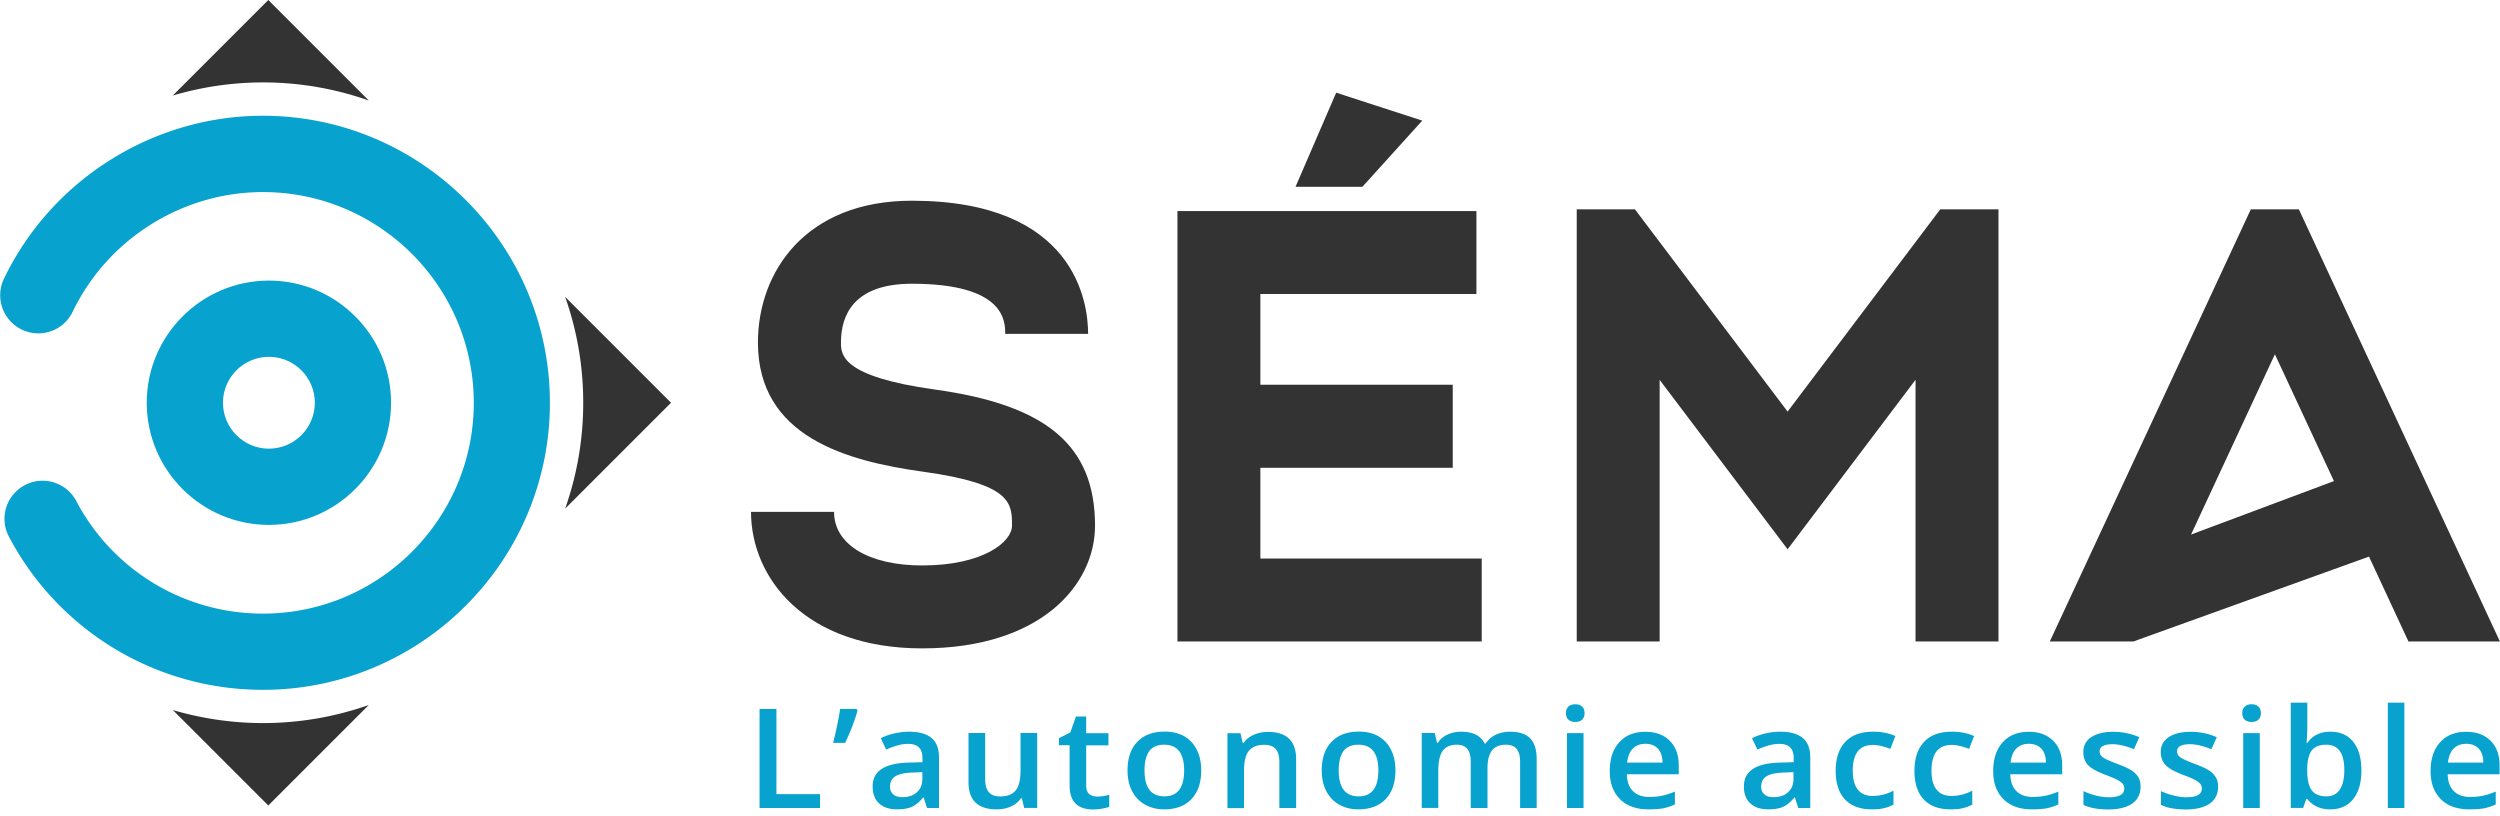
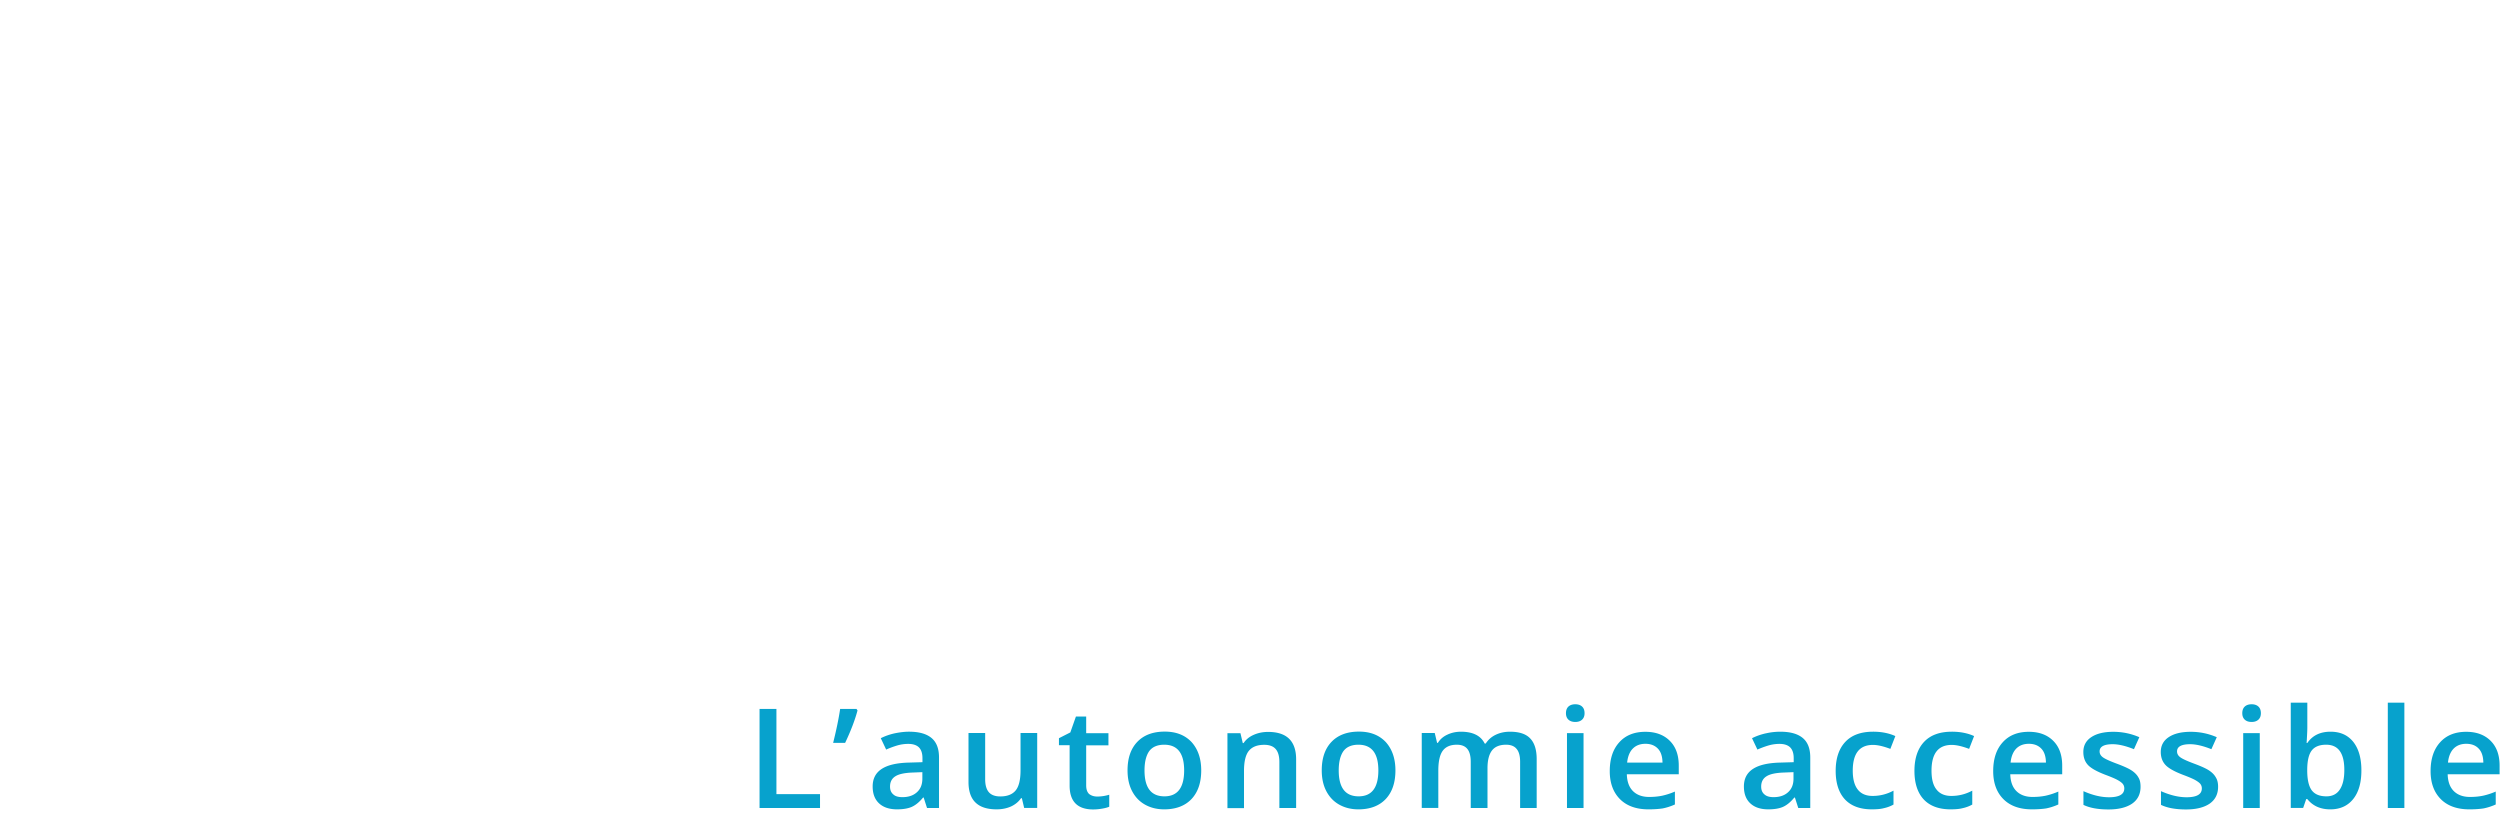
<svg xmlns="http://www.w3.org/2000/svg" version="1.1" id="Calque_2" x="0" y="0" viewBox="0 0 246 80.26" xml:space="preserve">
-   <path d="M55.61 50.05l10.42-10.42-10.42-10.42c1.15 3.26 1.78 6.77 1.78 10.42 0 3.65-.63 7.16-1.78 10.42zM36.29 9.89L26.4 0 17 9.4c2.85-.84 5.83-1.29 8.88-1.29 3.64 0 7.14.63 10.41 1.78zM17.01 69.87l9.39 9.39 9.89-9.89a31.279 31.279 0 01-10.42 1.78c-3.05 0-6.02-.45-8.86-1.28z" fill="#333" />
  <g fill="#07A2CD">
-     <path d="M25.87 67.88c-10.5 0-20.08-5.77-24.99-15.07-.97-1.83-.27-4.1 1.56-5.07 1.83-.97 4.1-.27 5.07 1.57a20.715 20.715 0 0018.36 11.07c11.44 0 20.75-9.31 20.75-20.74 0-11.44-9.31-20.74-20.75-20.74-7.95 0-15.31 4.64-18.74 11.82a3.751 3.751 0 01-6.77-3.23c4.66-9.78 14.68-16.1 25.5-16.1 15.58 0 28.25 12.68 28.25 28.25S41.45 67.88 25.87 67.88z" />
-     <path d="M26.46 51.65c-6.63 0-12.02-5.39-12.02-12.02s5.4-12.02 12.02-12.02c6.63 0 12.02 5.39 12.02 12.02s-5.4 12.02-12.02 12.02zm0-16.54c-2.49 0-4.52 2.03-4.52 4.52 0 2.49 2.03 4.52 4.52 4.52 2.49 0 4.52-2.03 4.52-4.52 0-2.49-2.03-4.52-4.52-4.52z" />
-   </g>
+     </g>
  <path d="M74.74 79.51v-9.75h1.66v8.38h4.29v1.37h-5.95zm9.54-9.75l.1.15c-.25.93-.65 1.99-1.22 3.19h-1.18c.32-1.28.55-2.4.69-3.34h1.61zm6.94 9.75l-.33-1.03h-.06c-.37.45-.74.75-1.12.92-.37.16-.86.24-1.44.24-.75 0-1.34-.19-1.77-.59-.42-.39-.63-.94-.63-1.66 0-.76.29-1.33.88-1.72.59-.39 1.48-.6 2.68-.63l1.34-.04v-.39c0-.47-.11-.82-.34-1.06-.23-.23-.58-.35-1.06-.35-.39 0-.77.06-1.13.17-.36.11-.71.24-1.04.39l-.53-1.12c.42-.21.87-.37 1.37-.48.49-.1.96-.16 1.4-.16.98 0 1.71.2 2.21.61s.75 1.05.75 1.93v4.97h-1.18zm-2.42-1.07c.59 0 1.07-.16 1.42-.48.36-.32.54-.76.54-1.34v-.64l-.99.04c-.77.03-1.33.15-1.67.37-.35.22-.52.56-.52 1.01 0 .33.1.58.31.76.19.19.5.28.91.28zm11.98 1.07l-.23-.97h-.08c-.23.34-.55.61-.97.81-.42.19-.9.29-1.43.29-.93 0-1.62-.22-2.08-.67-.46-.44-.69-1.12-.69-2.02v-4.82h1.64v4.55c0 .56.12.99.36 1.27s.62.42 1.13.42c.68 0 1.19-.2 1.51-.59.32-.39.48-1.05.48-1.98v-3.67h1.64v7.37h-1.28zm7.18-1.13c.4 0 .79-.06 1.19-.18v1.18c-.18.08-.41.14-.7.19-.28.05-.58.08-.88.08-1.54 0-2.32-.78-2.32-2.35v-3.97h-1.05v-.69l1.12-.57.55-1.56h1.01v1.64h2.19v1.19h-2.19v3.95c0 .38.1.66.29.84.21.16.47.25.79.25zm10.24-2.57c0 1.2-.32 2.14-.96 2.82-.64.67-1.54 1.01-2.68 1.01-.72 0-1.35-.16-1.9-.47-.55-.31-.97-.76-1.27-1.34-.3-.58-.44-1.26-.44-2.03 0-1.2.32-2.13.96-2.8.64-.67 1.54-1.01 2.7-1.01 1.11 0 1.99.34 2.64 1.03.63.7.95 1.63.95 2.79zm-5.58 0c0 1.7.65 2.55 1.96 2.55 1.29 0 1.94-.85 1.94-2.55 0-1.68-.65-2.53-1.96-2.53-.68 0-1.18.22-1.49.65-.3.44-.45 1.07-.45 1.88zm14.91 3.7h-1.64v-4.53c0-.57-.12-.99-.36-1.27s-.62-.42-1.13-.42c-.69 0-1.19.2-1.51.59-.32.39-.48 1.05-.48 1.97v3.67h-1.63v-7.37h1.28l.23.97h.08c.23-.35.56-.62.99-.81.43-.19.9-.29 1.42-.29 1.84 0 2.76.9 2.76 2.7v4.79zm9.78-3.7c0 1.2-.32 2.14-.96 2.82-.64.67-1.54 1.01-2.68 1.01-.72 0-1.35-.16-1.9-.47-.55-.31-.97-.76-1.27-1.34-.3-.58-.44-1.26-.44-2.03 0-1.2.32-2.13.96-2.8.64-.67 1.54-1.01 2.7-1.01 1.11 0 1.99.34 2.64 1.03.63.7.95 1.63.95 2.79zm-5.58 0c0 1.7.65 2.55 1.96 2.55 1.29 0 1.94-.85 1.94-2.55 0-1.68-.65-2.53-1.96-2.53-.68 0-1.18.22-1.49.65-.3.44-.45 1.07-.45 1.88zm14.63 3.7h-1.64v-4.55c0-.56-.11-.99-.33-1.26-.22-.28-.57-.42-1.04-.42-.63 0-1.09.2-1.38.59-.29.39-.44 1.05-.44 1.96v3.67h-1.63v-7.37h1.28l.23.97h.08c.21-.35.52-.62.93-.81.4-.19.85-.29 1.33-.29 1.18 0 1.96.39 2.34 1.16h.11c.23-.36.55-.65.96-.85.41-.2.88-.31 1.42-.31.92 0 1.58.22 2 .67.42.44.63 1.12.63 2.03v4.81h-1.63v-4.55c0-.56-.11-.99-.34-1.26-.22-.28-.57-.42-1.04-.42-.63 0-1.1.19-1.39.57-.29.38-.44.96-.44 1.75v3.91zm7.73-9.33c0-.28.08-.5.24-.65.16-.15.39-.23.68-.23.29 0 .51.08.67.23.16.15.24.37.24.65 0 .27-.08.48-.24.63-.16.15-.38.23-.67.23-.3 0-.52-.08-.68-.23-.16-.15-.24-.36-.24-.63zm1.73 9.33h-1.63v-7.37h1.63v7.37zm6.39.13c-1.19 0-2.13-.33-2.8-1-.67-.67-1.01-1.59-1.01-2.76 0-1.2.31-2.15.94-2.84.62-.69 1.48-1.03 2.57-1.03 1.01 0 1.81.3 2.4.89.59.59.88 1.4.88 2.44v.85h-5.11c.02.72.22 1.27.6 1.65.38.38.91.58 1.6.58.45 0 .88-.04 1.27-.12a6.8 6.8 0 001.26-.41v1.27c-.4.18-.8.31-1.21.39-.41.06-.87.09-1.39.09zm-.3-6.45c-.52 0-.93.16-1.24.47s-.5.78-.56 1.38h3.48c-.01-.61-.16-1.07-.46-1.38-.3-.31-.7-.47-1.22-.47zm15.04 6.32l-.33-1.03h-.06c-.37.45-.74.75-1.12.92-.37.16-.86.24-1.44.24-.75 0-1.34-.19-1.77-.59-.42-.39-.63-.94-.63-1.66 0-.76.29-1.33.88-1.72.59-.39 1.48-.6 2.68-.63l1.34-.04v-.39c0-.47-.11-.82-.34-1.06-.23-.23-.58-.35-1.06-.35-.39 0-.77.06-1.13.17-.36.11-.71.24-1.04.39l-.53-1.12c.42-.21.87-.37 1.37-.48a6.4 6.4 0 011.4-.16c.98 0 1.71.2 2.21.61s.75 1.05.75 1.93v4.97h-1.18zm-2.43-1.07c.59 0 1.07-.16 1.42-.48.36-.32.54-.76.54-1.34v-.64l-.99.04c-.77.03-1.33.15-1.67.37-.35.22-.52.56-.52 1.01 0 .33.1.58.31.76.2.19.51.28.91.28zm9.67 1.2c-1.16 0-2.04-.33-2.65-.98-.6-.65-.91-1.59-.91-2.8 0-1.24.32-2.19.95-2.86.63-.67 1.54-1 2.74-1 .81 0 1.54.14 2.18.43l-.49 1.26c-.69-.26-1.26-.39-1.71-.39-1.33 0-1.99.85-1.99 2.54 0 .83.17 1.45.5 1.86.33.42.82.62 1.45.62.73 0 1.41-.17 2.06-.52v1.37c-.29.16-.6.28-.93.35-.32.09-.72.12-1.2.12zm7.75 0c-1.16 0-2.04-.33-2.65-.98-.6-.65-.91-1.59-.91-2.8 0-1.24.32-2.19.95-2.86.63-.67 1.54-1 2.74-1 .81 0 1.54.14 2.18.43l-.49 1.26c-.69-.26-1.26-.39-1.71-.39-1.33 0-1.99.85-1.99 2.54 0 .83.16 1.45.5 1.86.33.42.82.62 1.45.62.73 0 1.41-.17 2.06-.52v1.37c-.29.16-.6.28-.93.35-.33.09-.73.12-1.2.12zm8 0c-1.19 0-2.13-.33-2.8-1-.67-.67-1.01-1.59-1.01-2.76 0-1.2.31-2.15.94-2.84.62-.69 1.48-1.03 2.57-1.03 1.01 0 1.81.3 2.4.89.59.59.88 1.4.88 2.44v.85h-5.11c.02.72.22 1.27.6 1.65.38.38.91.58 1.6.58.45 0 .88-.04 1.27-.12a6.8 6.8 0 001.26-.41v1.27c-.4.18-.8.31-1.21.39-.41.06-.87.09-1.39.09zm-.3-6.45c-.52 0-.93.16-1.24.47-.31.32-.5.78-.56 1.38h3.48c-.01-.61-.16-1.07-.46-1.38-.3-.31-.7-.47-1.22-.47zm10.99 4.22c0 .72-.27 1.27-.82 1.66-.55.38-1.33.58-2.34.58-1.02 0-1.84-.15-2.46-.45v-1.35c.9.4 1.74.6 2.52.6 1 0 1.5-.29 1.5-.87 0-.19-.06-.34-.17-.47-.11-.12-.29-.25-.55-.39-.25-.13-.61-.28-1.06-.45-.88-.33-1.48-.66-1.79-.99-.31-.33-.46-.76-.46-1.28 0-.63.26-1.12.79-1.47.53-.35 1.25-.52 2.16-.52.9 0 1.75.18 2.56.53l-.53 1.18c-.83-.33-1.52-.49-2.09-.49-.86 0-1.29.24-1.29.71 0 .23.11.43.34.59.22.16.71.38 1.47.66.63.24 1.09.45 1.38.65.29.2.5.42.64.68.14.23.2.53.2.89zm7.63 0c0 .72-.27 1.27-.82 1.66-.55.38-1.33.58-2.34.58-1.02 0-1.84-.15-2.46-.45v-1.35c.9.4 1.74.6 2.52.6 1 0 1.5-.29 1.5-.87 0-.19-.06-.34-.17-.47-.11-.12-.29-.25-.55-.39-.25-.13-.61-.28-1.06-.45-.88-.33-1.48-.66-1.79-.99-.31-.33-.47-.76-.47-1.28 0-.63.26-1.12.79-1.47.53-.35 1.25-.52 2.16-.52.9 0 1.75.18 2.56.53l-.53 1.18c-.83-.33-1.52-.49-2.09-.49-.86 0-1.29.24-1.29.71 0 .23.11.43.34.59.22.16.71.38 1.47.66.63.24 1.09.45 1.38.65.29.2.5.42.64.68.14.23.21.53.21.89zm2.38-7.23c0-.28.08-.5.24-.65.16-.15.39-.23.68-.23.29 0 .51.08.67.23.16.15.24.37.24.65 0 .27-.08.48-.24.63-.16.15-.38.23-.67.23-.3 0-.52-.08-.68-.23s-.24-.36-.24-.63zm1.72 9.33h-1.63v-7.37h1.63v7.37zm6.96-7.51c.96 0 1.7.33 2.24 1 .53.67.8 1.6.8 2.81s-.27 2.15-.81 2.82c-.54.67-1.29 1.01-2.25 1.01-.97 0-1.72-.34-2.26-1.01h-.11l-.3.87h-1.22V69.14h1.63v2.47c0 .18-.01.45-.03.81-.02.36-.03.59-.04.69h.07c.51-.74 1.27-1.11 2.28-1.11zm-.42 1.28c-.66 0-1.13.19-1.42.56-.29.37-.44.99-.45 1.86v.11c0 .9.15 1.55.44 1.95.3.4.78.6 1.45.6.58 0 1.02-.22 1.31-.66.3-.44.45-1.08.45-1.91.01-1.67-.59-2.51-1.78-2.51zm7.69 6.23h-1.63V69.14h1.63v10.37zm6.39.13c-1.19 0-2.13-.33-2.8-1-.67-.67-1.01-1.59-1.01-2.76 0-1.2.31-2.15.94-2.84.62-.69 1.48-1.03 2.57-1.03 1.01 0 1.81.3 2.4.89.59.59.88 1.4.88 2.44v.85h-5.11c.02.72.22 1.27.6 1.65.38.38.91.58 1.6.58.45 0 .88-.04 1.27-.12a6.8 6.8 0 001.26-.41v1.27c-.4.18-.8.31-1.21.39-.4.06-.86.09-1.39.09zm-.3-6.45c-.52 0-.93.16-1.24.47-.31.32-.5.78-.56 1.38h3.48c-.01-.61-.16-1.07-.46-1.38-.29-.31-.7-.47-1.22-.47z" fill="#07A2CD" />
-   <path d="M90.74 63.8c-11.57 0-16.84-6.97-16.84-13.43h8.17c0 3.2 3.41 5.27 8.67 5.27 6.03 0 8.84-2.33 8.84-3.91 0-2.2 0-4.1-8.72-5.31-7.58-1.05-16.28-3.44-16.28-12.72 0-6.94 4.68-13.95 15.14-13.95 16.1 0 17.35 10.03 17.35 13.1h-8.16c0-1.22 0-4.93-9.18-4.93-5.77 0-6.98 3.14-6.98 5.78 0 1.17 0 3.35 9.24 4.63 11.05 1.53 15.76 5.54 15.76 13.4 0 5.81-5.32 12.07-17.01 12.07zm33.28-8.84v-8.93h18.93v-8.17h-18.93v-8.93h21.26v-8.16h-29.42v42.35h29.94v-8.16zM226.21 20.6h-4.73L201.7 63.12h8.23l23.18-8.35 3.88 8.35h9L226.21 20.6zm-10.61 32l8.25-17.74 5.81 12.48-14.06 5.26zm-52.29-15.22l12.59 16.67 12.59-16.68v25.75h8.16V20.6h-5.73L175.9 40.5l-15.02-19.9h-5.73v42.52h8.16zm-29.25-19h-6.58l4-9.26 8.47 2.75z" fill="#333" />
</svg>